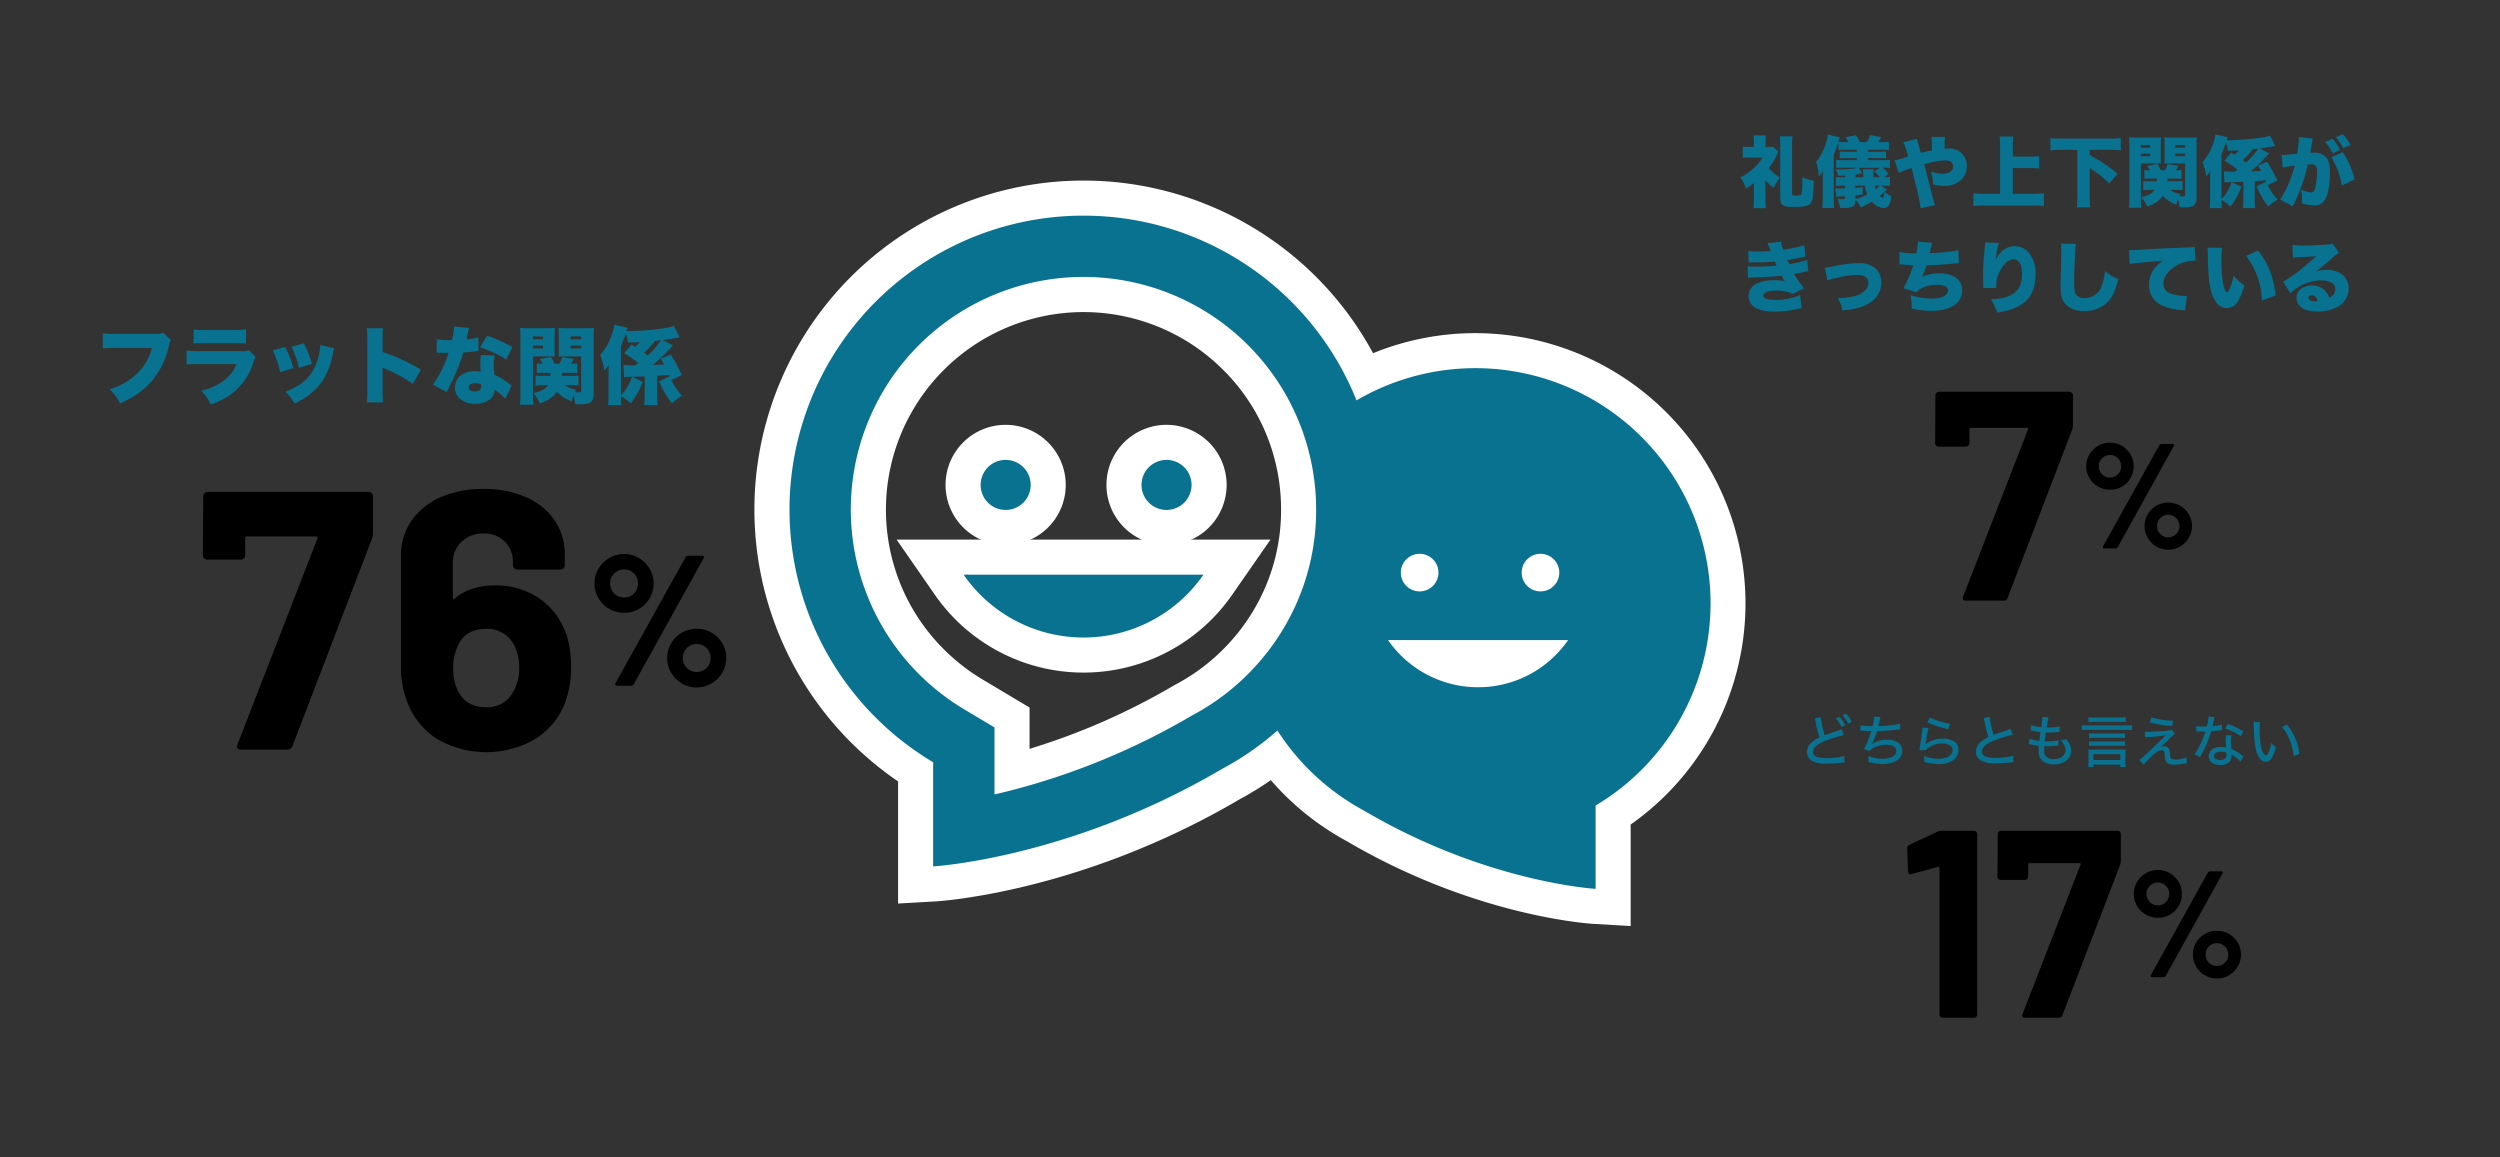
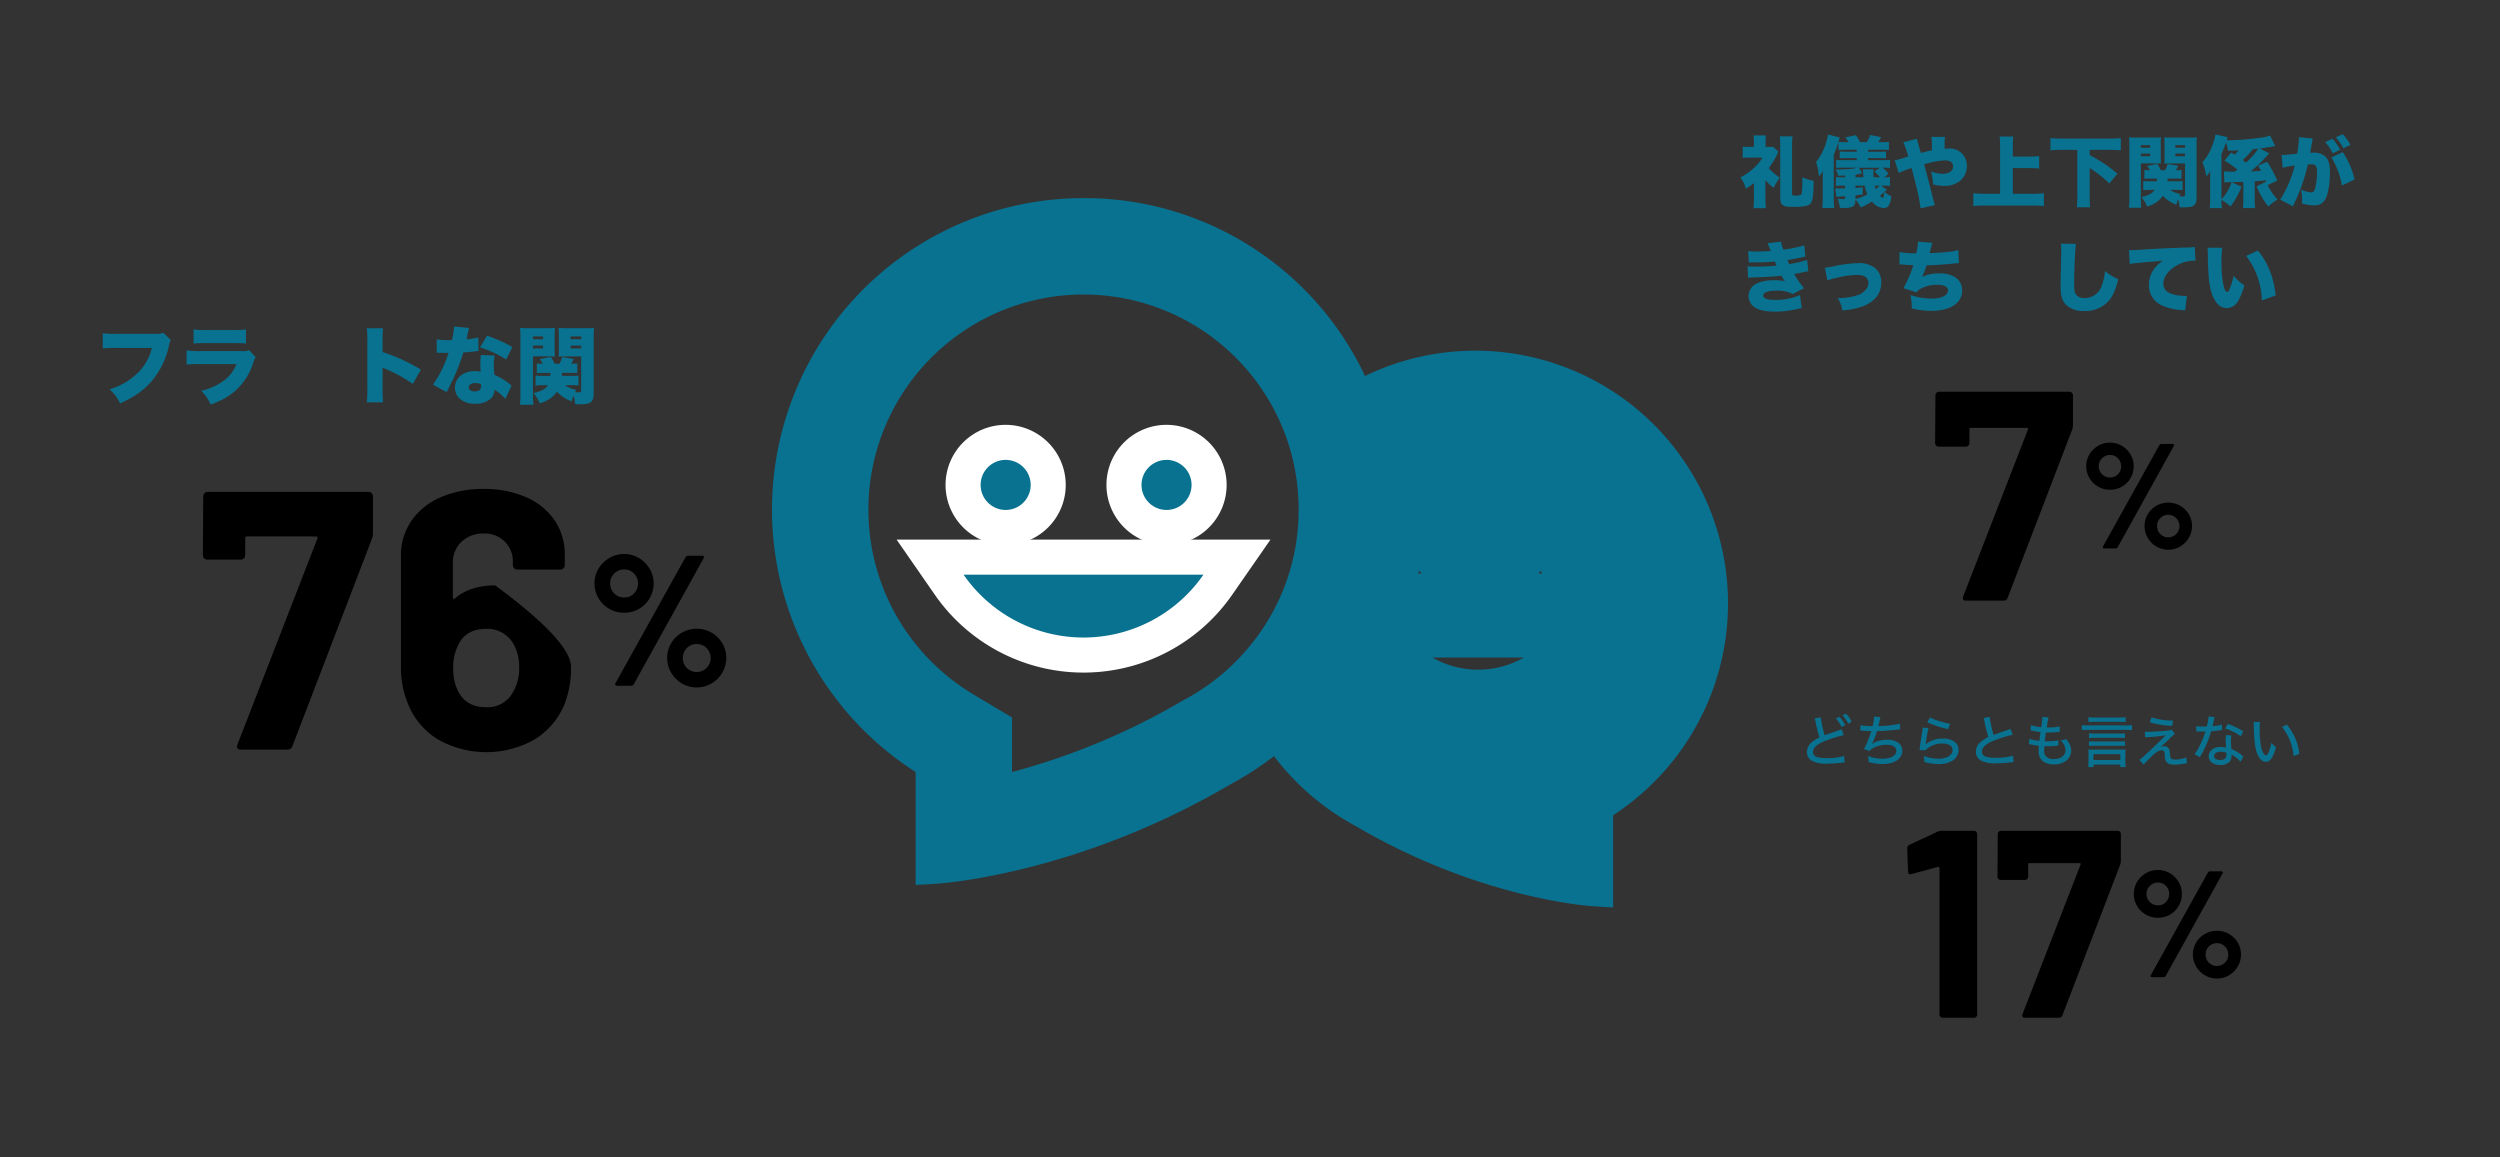
<svg xmlns="http://www.w3.org/2000/svg" id="OL" viewBox="0 0 713 330">
  <rect x="0" y="0" width="713" height="330" fill="#333333" stroke="none" />
  <defs>
    <style>.cls-1{fill:#087290;}.cls-2{fill:#fff;}</style>
  </defs>
  <path d="M553.763,236.943h9.216a.912.912,0,0,1,.914.914v51.486a.912.912,0,0,1-.914.914h-8.912a.912.912,0,0,1-.914-.914V247.606a.435.435,0,0,0-.152-.3.247.247,0,0,0-.3-.076l-7.541,2.055-.3.076c-.457,0-.686-.278-.686-.837l-.229-6.55a1.081,1.081,0,0,1,.686-1.067l8-3.731A2.264,2.264,0,0,1,553.763,236.943Z" />
  <path d="M576.84,289.19l16.527-42.574c.1-.3,0-.457-.3-.457H578.82a.336.336,0,0,0-.381.381v3.5a.91.91,0,0,1-.914.914H570.6a.91.91,0,0,1-.914-.914l.076-12.186a.91.91,0,0,1,.914-.914h33.282a.91.91,0,0,1,.914.914v7.693a3.767,3.767,0,0,1-.228,1.142l-16.451,42.879a1,1,0,0,1-1.066.686H577.6Q576.459,290.257,576.84,289.19Z" />
  <path d="M611.99,260.841a6.781,6.781,0,0,1-2.5-2.479,6.631,6.631,0,0,1-.927-3.427,6.524,6.524,0,0,1,.927-3.407,7,7,0,0,1,2.5-2.478,6.709,6.709,0,0,1,3.47-.927,6.518,6.518,0,0,1,3.406.927,7.074,7.074,0,0,1,2.48,2.478,6.532,6.532,0,0,1,.926,3.407,6.747,6.747,0,0,1-.905,3.427,6.621,6.621,0,0,1-2.479,2.479,6.764,6.764,0,0,1-3.428.9A6.838,6.838,0,0,1,611.99,260.841Zm5.734-3.578a3.2,3.2,0,0,0,.926-2.328,3.154,3.154,0,0,0-.926-2.286,3.051,3.051,0,0,0-2.264-.948,3.166,3.166,0,0,0-2.327.948,3.116,3.116,0,0,0-.949,2.286,3.239,3.239,0,0,0,3.276,3.276A3.044,3.044,0,0,0,617.724,257.263Zm-4.333,21.254a.472.472,0,0,1,.044-.431l16.253-29.231a.712.712,0,0,1,.646-.344h3.19c.2,0,.33.057.388.173a.469.469,0,0,1-.043.43l-16.21,29.231a.711.711,0,0,1-.646.344h-3.234C613.577,278.689,613.448,278.632,613.391,278.517Zm15.456-.367a6.927,6.927,0,0,1-2.5-2.5,6.619,6.619,0,0,1-.928-3.427,6.518,6.518,0,0,1,.928-3.407,6.826,6.826,0,0,1,2.5-2.457,6.941,6.941,0,0,1,6.854,0,6.844,6.844,0,0,1,2.5,2.457,6.526,6.526,0,0,1,.927,3.407,6.628,6.628,0,0,1-.927,3.427,6.945,6.945,0,0,1-2.5,2.5,6.8,6.8,0,0,1-6.854,0Zm5.713-3.6a3.169,3.169,0,0,0,.948-2.328,3.238,3.238,0,0,0-3.234-3.234,3.155,3.155,0,0,0-2.285.927,3.092,3.092,0,0,0-.948,2.307,3.2,3.2,0,0,0,.927,2.328,3.254,3.254,0,0,0,4.592,0Z" />
  <path class="cls-1" d="M519.291,204.583a27.608,27.608,0,0,0,1.12,5.122c.769-.305,1.265-.48,2.081-.752l2.145-.736a2.937,2.937,0,0,0,.592-.24l.608,1.679a39.555,39.555,0,0,0-5.107,1.57c-2.448.928-3.665,2-3.665,3.233,0,.768.5,1.3,1.5,1.553a12.3,12.3,0,0,0,2.53.208,17.238,17.238,0,0,0,4.849-.609l.145,1.841c-.337.016-.385.016-1.249.112a31.38,31.38,0,0,1-3.665.224,8.779,8.779,0,0,1-4.467-.816,2.852,2.852,0,0,1-1.359-2.562,3.648,3.648,0,0,1,1.423-2.768,9.981,9.981,0,0,1,2.145-1.345,35.676,35.676,0,0,1-1.12-4.4,4.853,4.853,0,0,0-.256-1.025Zm5.3-.16a10.68,10.68,0,0,1,1.666,2.4l-.993.543a11.762,11.762,0,0,0-1.665-2.448Zm1.873-.913a9.93,9.93,0,0,1,1.648,2.338l-.975.56a12.274,12.274,0,0,0-1.633-2.4Z" />
  <path class="cls-1" d="M530.6,206.824a16.522,16.522,0,0,0,3.458.272,13.146,13.146,0,0,0,.462-2.737l1.81.16c-.08.256-.08.256-.257.96-.176.769-.24,1.056-.384,1.585a27.317,27.317,0,0,0,6.179-.672l.08,1.616c-.385.032-.385.032-1.808.192-1.217.144-3.217.273-4.819.321a21.042,21.042,0,0,1-1.457,3.68,7.553,7.553,0,0,1,4.467-1.216,5.287,5.287,0,0,1,3.152.913,2.74,2.74,0,0,1,1.057,2.225c0,2.273-2.225,3.777-5.586,3.777a13.841,13.841,0,0,1-4.05-.591,7.592,7.592,0,0,0-.128-1.7,11.064,11.064,0,0,0,4.082.785c2.4,0,3.969-.9,3.969-2.273,0-1.089-1.04-1.713-2.849-1.713a8.427,8.427,0,0,0-3.553.817,3.126,3.126,0,0,0-1.233.96l-1.616-.577a10.687,10.687,0,0,0,.8-1.552,36.712,36.712,0,0,0,1.329-3.554c-.833,0-1.681-.047-2.529-.111-.208-.016-.368-.016-.48-.016a.525.525,0,0,0-.129.016Z" />
  <path class="cls-1" d="M550.01,207.624c-.225.88-.464,2.209-.737,4.114a3.365,3.365,0,0,1-.111.56,7.6,7.6,0,0,1,5.026-1.665c2.673,0,4.4,1.281,4.4,3.25a3.643,3.643,0,0,1-1.585,2.961,7.038,7.038,0,0,1-4.114,1.056,14.821,14.821,0,0,1-4.065-.576,6.375,6.375,0,0,0-.177-1.728,12.332,12.332,0,0,0,4.21.8c2.37,0,4.018-1.009,4.018-2.482,0-1.152-1.072-1.856-2.865-1.856a6.469,6.469,0,0,0-4.866,1.921l-1.712-.048c.046-.273.046-.353.127-.945.16-1.168.369-2.593.672-4.562.064-.367.08-.56.113-.9Zm.416-2.978a23.668,23.668,0,0,0,5.746,1.778l-.56,1.52a27.139,27.139,0,0,1-5.97-1.968Z" />
  <path class="cls-1" d="M567.467,204.471a28.119,28.119,0,0,0,1.12,5.138c.768-.3,1.265-.48,2.081-.769l2.144-.72a4.044,4.044,0,0,0,.592-.24l.61,1.681a36.645,36.645,0,0,0-5.107,1.552c-2.449.945-3.665,2.018-3.665,3.25,0,.783.5,1.3,1.5,1.553a12.5,12.5,0,0,0,2.529.207,17.287,17.287,0,0,0,4.85-.607l.145,1.839c-.336.017-.385.017-1.249.113a31.117,31.117,0,0,1-3.666.223,8.774,8.774,0,0,1-4.465-.815,2.867,2.867,0,0,1-1.361-2.562,3.653,3.653,0,0,1,1.424-2.769,10.006,10.006,0,0,1,2.145-1.359,35.148,35.148,0,0,1-1.119-4.387,4.89,4.89,0,0,0-.257-1.04Z" />
  <path class="cls-1" d="M578.793,210.682a6.39,6.39,0,0,0,1.553.431c.063.016.5.08,1.28.193.063-.624.224-1.793.336-2.513a18.907,18.907,0,0,1-2.337-.4c-.225-.049-.288-.065-.528-.113l.16-1.489a11.487,11.487,0,0,0,2.882.609,24.084,24.084,0,0,0,.351-2.705v-.24l1.777.16a5.131,5.131,0,0,0-.256,1.073c-.032.143-.032.143-.144.912-.064.368-.08.528-.144.864.271.016.5.016.624.016a13.253,13.253,0,0,0,3.122-.32l-.065,1.569c-.192.015-.272.031-.672.064-.993.08-1.537.111-2.017.111-.208,0-.416,0-1.217-.015-.224,1.5-.256,1.824-.336,2.512.5.017.656.017.9.017a13.8,13.8,0,0,0,3.009-.289l-.048,1.521a3.212,3.212,0,0,0-.464.048,22.383,22.383,0,0,1-2.337.128c-.305,0-.5,0-1.168-.032-.049.641-.065.96-.065,1.3a2.117,2.117,0,0,0,.657,1.745,3.016,3.016,0,0,0,2.1.64c2.049,0,3.329-.993,3.329-2.593a3.725,3.725,0,0,0-1.472-2.737,5.2,5.2,0,0,0,1.633-.369,6.144,6.144,0,0,1,.751.961,4.431,4.431,0,0,1,.721,2.336,3.679,3.679,0,0,1-1.472,2.9A5.564,5.564,0,0,1,585.756,218a4.788,4.788,0,0,1-3.25-1.008,3.62,3.62,0,0,1-1.088-2.9,12.733,12.733,0,0,1,.08-1.393,18.463,18.463,0,0,1-2.305-.384,3.4,3.4,0,0,0-.56-.1Z" />
  <path class="cls-1" d="M608.062,208.232c-.544-.048-1.041-.08-1.712-.08H595.465a12.632,12.632,0,0,0-1.713.08v-1.441a11.982,11.982,0,0,0,1.7.1h10.916a11.816,11.816,0,0,0,1.7-.1Zm-11,10.533h-1.5c.048-.464.08-1.009.08-1.456v-2.243a8.172,8.172,0,0,0-.08-1.343,8.17,8.17,0,0,0,1.2.064h8.243a7.859,7.859,0,0,0,1.216-.064,10.008,10.008,0,0,0-.064,1.343v2.258a9.756,9.756,0,0,0,.08,1.441h-1.52v-.7h-7.652Zm9.156-12.822a13.662,13.662,0,0,0-1.712-.08h-7.2a13.4,13.4,0,0,0-1.7.08v-1.408a12.642,12.642,0,0,0,1.7.1h7.2a12.4,12.4,0,0,0,1.712-.1Zm-.176,4.563a10.379,10.379,0,0,0-1.584-.08h-7.075a10.491,10.491,0,0,0-1.6.08v-1.377a10.366,10.366,0,0,0,1.6.08h7.075a10,10,0,0,0,1.584-.08Zm0,2.256a10.641,10.641,0,0,0-1.584-.08h-7.075a10.623,10.623,0,0,0-1.6.08v-1.376a10.157,10.157,0,0,0,1.6.079h7.075a9.912,9.912,0,0,0,1.584-.079Zm-8.98,3.986h7.652V215.1h-7.652Z" />
  <path class="cls-1" d="M611.705,208.664c.448.032.528.032,1.152.032,1.377,0,4.243-.192,5.7-.384a4.7,4.7,0,0,0,.833-.192l.912,1.169a10.676,10.676,0,0,0-1.393,1.248c-1.056,1.041-2.258,2.129-2.9,2.625a2.71,2.71,0,0,1,1.264-.336,1.478,1.478,0,0,1,1.2.576c.256.336.32.609.4,1.521.063.816.128,1.137.319,1.36.194.24.53.336,1.137.336a8.284,8.284,0,0,0,3.2-.623l.209,1.68a13.516,13.516,0,0,0-1.361.192,12.28,12.28,0,0,1-2.256.208c-1.281,0-2-.288-2.386-.961a3.5,3.5,0,0,1-.336-1.728,2.99,2.99,0,0,0-.176-1.057.743.743,0,0,0-.688-.351c-.8,0-1.553.448-2.85,1.7-.784.736-1.759,1.744-2.32,2.4l-1.232-1.377a12.518,12.518,0,0,0,1.7-1.408c1.616-1.488,2.562-2.369,3.538-3.346,1.024-.992,1.168-1.136,1.775-1.713.321-.287.321-.287.61-.576a32.12,32.12,0,0,1-4.8.53,9.22,9.22,0,0,0-1.152.126Zm1.921-4.065a21.306,21.306,0,0,0,6.146.928l-.272,1.489a26.632,26.632,0,0,1-6.371-1.008Z" />
  <path class="cls-1" d="M631.627,204.519a5.971,5.971,0,0,0-.256,1.04c-.113.512-.193.849-.369,1.552a12.475,12.475,0,0,0,2.674-.479l.063,1.552a3.645,3.645,0,0,0-.544.08,25.877,25.877,0,0,1-2.577.3,31.571,31.571,0,0,1-1.761,4.659c-.368.784-.511,1.056-1.136,2.16-.128.224-.241.416-.3.56l-1.536-.881a12.676,12.676,0,0,0,1.553-2.56,24.515,24.515,0,0,0,1.551-3.89c-.336.017-.479.017-.944.017-.448,0-.448,0-1.088-.017h-.576V207.08a11.55,11.55,0,0,0,2.032.128c.464,0,.753,0,.96-.017a14.717,14.717,0,0,0,.529-2.865Zm7.394,12.741a9.091,9.091,0,0,0-2.577-2.049,2.446,2.446,0,0,1,.017.336,2.879,2.879,0,0,1-.576,1.682,3.429,3.429,0,0,1-2.61.943c-2.048,0-3.345-.96-3.345-2.481,0-1.568,1.377-2.657,3.33-2.657a8.043,8.043,0,0,1,1.616.177c-.064-.816-.1-1.426-.1-2.049a7.692,7.692,0,0,1,.129-1.521l1.553.112a5.023,5.023,0,0,0-.209,1.536,20.111,20.111,0,0,0,.16,2.321,10.814,10.814,0,0,1,2.642,1.536c.352.273.352.29.5.4a1.268,1.268,0,0,0,.24.209Zm-5.666-2.865c-1.152,0-1.888.48-1.888,1.216s.64,1.137,1.744,1.137c1.185,0,1.762-.5,1.762-1.473,0-.175-.034-.592-.034-.608A4.773,4.773,0,0,0,633.355,214.4Zm5.715-4.434a18.835,18.835,0,0,0-4.466-2.225l.8-1.264a23.028,23.028,0,0,1,4.4,2.112Z" />
  <path class="cls-1" d="M644.586,205.9a12.539,12.539,0,0,0-.129,2.128,30.633,30.633,0,0,0,.336,4.658c.32,1.665.881,2.721,1.441,2.721.256,0,.5-.257.72-.736a12.321,12.321,0,0,0,.833-2.833,6.616,6.616,0,0,0,1.328,1.232c-.816,2.994-1.648,4.194-2.929,4.194-1.057,0-2.017-1.025-2.577-2.737-.529-1.632-.753-3.761-.832-7.652a7.348,7.348,0,0,0-.048-.975Zm7.619.768A15.555,15.555,0,0,1,655.773,215l-1.648.64a15.4,15.4,0,0,0-1.057-4.5,13.362,13.362,0,0,0-2.256-3.794Z" />
  <path class="cls-1" d="M48.729,96.989a3.185,3.185,0,0,0-.5,1.344,23.237,23.237,0,0,1-4.825,10.2c-2.232,2.664-4.92,4.584-9.145,6.528a12.629,12.629,0,0,0-3.024-4.032,19.347,19.347,0,0,0,8.089-4.7,14.829,14.829,0,0,0,3.984-7.1H33.344a33.143,33.143,0,0,0-4.032.144V95.021a23.3,23.3,0,0,0,4.105.191h11.4a3.743,3.743,0,0,0,1.752-.312Z" />
  <path class="cls-1" d="M53.216,99.941a25.417,25.417,0,0,0,3.865.192H69.129a3.908,3.908,0,0,0,1.921-.264l1.872,2.016a4.813,4.813,0,0,0-.672,1.512,18.09,18.09,0,0,1-5.329,8.233,21.6,21.6,0,0,1-6.84,3.744,13.38,13.38,0,0,0-2.688-3.936,16.525,16.525,0,0,0,6.336-2.809,10.441,10.441,0,0,0,3.7-4.8H57.032a35.993,35.993,0,0,0-3.816.144Zm1.992-6a21.892,21.892,0,0,0,3.528.192h7.657a23.032,23.032,0,0,0,3.769-.192v4.033c-.912-.072-2.041-.12-3.7-.12H58.688a31.088,31.088,0,0,0-3.48.12Z" />
-   <path class="cls-1" d="M81.344,98.933a30.3,30.3,0,0,1,2.329,6.072l-3.745,1.128a30.615,30.615,0,0,0-2.136-6.216Zm13.969.408a9.691,9.691,0,0,0-.359,1.464,21.675,21.675,0,0,1-3,7.824,17.434,17.434,0,0,1-5.04,4.873,32.494,32.494,0,0,1-2.9,1.608,12.264,12.264,0,0,0-2.641-3.384c4.825-1.872,7.441-4.272,8.929-8.257a16.8,16.8,0,0,0,1.057-5.064Zm-8.688-1.416a24.557,24.557,0,0,1,2.328,5.856l-3.672,1.128a28.238,28.238,0,0,0-2.16-6.024Z" />
  <path class="cls-1" d="M104.625,114.75a34.523,34.523,0,0,0,.144-3.672V97.108a22.843,22.843,0,0,0-.168-3.48h4.632a31.042,31.042,0,0,0-.12,3.5v3.288a50.913,50.913,0,0,1,10.921,4.992l-2.281,4.081a44.494,44.494,0,0,0-7.56-4.177,5.764,5.764,0,0,1-1.08-.48v6.241a35.193,35.193,0,0,0,.144,3.672Z" />
  <path class="cls-1" d="M133.809,93.532a10.487,10.487,0,0,0-.456,1.921c-.12.575-.168.792-.288,1.343a18.58,18.58,0,0,0,3.336-.575l.072,3.888c-.576.048-.576.048-1.776.192-.648.072-1.968.192-2.569.24a49.1,49.1,0,0,1-2.616,6.96c-.5,1.1-.72,1.537-1.656,3.409a9.7,9.7,0,0,0-.456.936l-3.912-2.137a32.607,32.607,0,0,0,4.44-9.072h-1.344c-.552,0-.552,0-1.1-.024h-.936V96.772a19.606,19.606,0,0,0,3.5.241c.264,0,.384,0,.865-.024a8.278,8.278,0,0,1,.215-1.009,16.015,16.015,0,0,0,.36-2.856Zm10.321,20.234a12.839,12.839,0,0,0-3.1-2.616,3.548,3.548,0,0,1-1.008,2.5,6.515,6.515,0,0,1-4.536,1.488,6.3,6.3,0,0,1-4.536-1.584,4.193,4.193,0,0,1-1.2-2.976c0-2.784,2.329-4.729,5.665-4.729a9.824,9.824,0,0,1,1.68.144c-.072-.912-.1-1.368-.1-1.92,0-.984.048-1.752.144-2.832l3.96.168a11.2,11.2,0,0,0-.264,2.712,21.551,21.551,0,0,0,.192,2.784,17.554,17.554,0,0,1,3.7,2.137c.073.047.457.359,1.177.936Zm-8.593-4.513c-1.128,0-1.848.481-1.848,1.225,0,.7.672,1.152,1.7,1.152,1.2,0,1.824-.528,1.824-1.536a2.461,2.461,0,0,0-.048-.529A4.19,4.19,0,0,0,135.537,109.253Zm8.833-6.744a33.987,33.987,0,0,0-7.465-3.456L138.9,95.74a40.054,40.054,0,0,1,7.225,3.241Z" />
  <path class="cls-1" d="M152,112.278a24.418,24.418,0,0,0,.145,3.144H148.28a24.855,24.855,0,0,0,.144-3.24V96.245a26.768,26.768,0,0,0-.1-2.737,21.12,21.12,0,0,0,2.424.1h5.064a19.3,19.3,0,0,0,2.449-.1c-.048.721-.072,1.248-.072,2.184v3.889c0,1.176.024,1.68.047,2.088-.719-.024-1.3-.048-1.968-.048H152Zm0-15.529h2.881v-.816H152Zm0,2.64h2.881v-.816H152Zm9.073,10.465a8.391,8.391,0,0,0,3.288,1.32,4.482,4.482,0,0,0-.336.672,4.921,4.921,0,0,0,.721.048c.911,0,1.008-.048,1.008-.576v-9.673h-4.465c-.672,0-1.271.024-1.969.048.049-.552.049-.984.049-2.112V95.692c0-.839-.024-1.512-.072-2.184a20.535,20.535,0,0,0,2.448.1H167a21.143,21.143,0,0,0,2.424-.1c-.072.84-.1,1.44-.1,2.713V111.87c0,2.9-.672,3.432-4.248,3.432-.072,0-.072,0-1.033-.024a12.263,12.263,0,0,0-.455-2.472,15.035,15.035,0,0,0-.553,1.656,10.63,10.63,0,0,1-4.176-2.736,8.626,8.626,0,0,1-4.945,3.288,9.38,9.38,0,0,0-1.8-2.928,8.353,8.353,0,0,0,2.593-.864,4.348,4.348,0,0,0,1.607-1.368h-1.584a17.8,17.8,0,0,0-1.992.12v-2.881a11.105,11.105,0,0,0,1.729.1h2.5c.023-.264.023-.264.048-.839h-2.5a11.493,11.493,0,0,0-1.417.071v-2.76a9.4,9.4,0,0,0,1.32.072h.408a9.689,9.689,0,0,0-.888-1.32l3.169-.624a14.1,14.1,0,0,1,1.08,1.944h1.392a13.174,13.174,0,0,0,.769-1.9l3.287.528a12.443,12.443,0,0,1-.744,1.368h.361a10.82,10.82,0,0,0,1.391-.072v2.76a11.3,11.3,0,0,0-1.391-.071h-2.953c0,.383,0,.5-.024.839h2.977a10.146,10.146,0,0,0,1.727-.1v2.857a12.6,12.6,0,0,0-1.752-.1Zm1.656-13.105h3.025v-.816h-3.025Zm0,2.64h3.025v-.816h-3.025Z" />
-   <path class="cls-1" d="M177.824,104.093a28.47,28.47,0,0,0,3.361.1l.887-.648a33.323,33.323,0,0,0-4.055-2.784l2.063-2.5c.553.336.625.384,1.08.648a13.822,13.822,0,0,0,1.3-1.345c-1.032.073-1.776.1-3.36.121a11.689,11.689,0,0,0-.6-2.544c-.527,1.463-.744,2.04-1.416,3.576v14.089a15.164,15.164,0,0,0,3.168-5.328l3.072,1.392a21.753,21.753,0,0,1-1.463,3.12,16.429,16.429,0,0,1-1.968,3.024,16.037,16.037,0,0,0-2.809-2.04c0,1.152.049,1.656.12,2.568h-3.792a20.831,20.831,0,0,0,.145-2.76v-6.1c0-.024,0-.889.023-2.617a8.547,8.547,0,0,1-1.2,1.584,23.311,23.311,0,0,0-1.2-4.416,14.962,14.962,0,0,0,3.12-5.328,14.71,14.71,0,0,0,.912-3.289l3.816.864c-.168.48-.168.48-.311.936h.527a73.06,73.06,0,0,0,9.986-.792,9.7,9.7,0,0,0,2.952-.7l1.633,3.289c-.409.048-.577.095-1.37.239s-2.04.336-3.456.529l2.953,1.511a3.935,3.935,0,0,0-.6.673c-.072.072-.072.072-1.08,1.152a46.276,46.276,0,0,1-4.08,3.792c1.391-.048,2.039-.072,3.216-.192-.409-.72-.456-.84-.937-1.632l2.832-1.152a38.4,38.4,0,0,1,3.145,5.833l-2.977,1.416a16.763,16.763,0,0,0,3.072,4.464,18.888,18.888,0,0,0-2.88,2.16A23.662,23.662,0,0,1,188,108.75l2.951-1.417c-.072-.215-.072-.24-.143-.432-2.017.192-2.017.192-3.384.288v5.665a15.352,15.352,0,0,0,.143,2.688h-3.84a15.558,15.558,0,0,0,.144-2.688v-5.5l-4.3.121a7.643,7.643,0,0,0-1.607.095Zm10.7-7.056c-1.1.144-1.175.144-1.7.192a23.723,23.723,0,0,1-3.143,3.36c.455.336.527.384,1.031.768A20.581,20.581,0,0,0,188.529,97.037Z" />
  <path d="M67.729,212.315,90.515,153.62c.139-.42,0-.63-.42-.63H70.46a.464.464,0,0,0-.525.526v4.83a1.255,1.255,0,0,1-1.26,1.259H59.12a1.256,1.256,0,0,1-1.261-1.259l.106-16.8a1.253,1.253,0,0,1,1.26-1.26h45.884a1.255,1.255,0,0,1,1.261,1.26V152.15a5.177,5.177,0,0,1-.315,1.575L83.375,212.84a1.377,1.377,0,0,1-1.471.945H68.779Q67.2,213.785,67.729,212.315Z" />
-   <path d="M162.858,190.266a28.4,28.4,0,0,1-2,10.92,21.362,21.362,0,0,1-8.5,9.764,27.948,27.948,0,0,1-27.615-.157,21.147,21.147,0,0,1-8.5-10.343,26.958,26.958,0,0,1-1.889-10.29v-31.6a17.289,17.289,0,0,1,2.992-10.028,19.285,19.285,0,0,1,8.347-6.719,30.159,30.159,0,0,1,12.286-2.363,29.146,29.146,0,0,1,12.075,2.363,18.961,18.961,0,0,1,8.137,6.615,17.065,17.065,0,0,1,2.887,9.817v2.94a1.253,1.253,0,0,1-1.26,1.259H147.528a1.253,1.253,0,0,1-1.259-1.259v-.945a7.842,7.842,0,0,0-2.311-5.775,8.1,8.1,0,0,0-5.984-2.31,8.806,8.806,0,0,0-6.353,2.363,8,8,0,0,0-2.468,6.038v9.869c0,.211.07.334.21.367a.431.431,0,0,0,.42-.156q4.305-3.675,11.446-3.676a22.115,22.115,0,0,1,11.287,2.888,20.09,20.09,0,0,1,7.823,8.346Q162.859,182.916,162.858,190.266Zm-14.8.21a13.044,13.044,0,0,0-1.681-6.931,8.492,8.492,0,0,0-7.665-4.2q-5.668,0-7.875,4.3a13.963,13.963,0,0,0-1.574,7.036,13.746,13.746,0,0,0,1.364,6.4q2.309,4.621,7.981,4.62a8.234,8.234,0,0,0,7.875-4.62A13.039,13.039,0,0,0,148.054,190.476Z" />
+   <path d="M162.858,190.266a28.4,28.4,0,0,1-2,10.92,21.362,21.362,0,0,1-8.5,9.764,27.948,27.948,0,0,1-27.615-.157,21.147,21.147,0,0,1-8.5-10.343,26.958,26.958,0,0,1-1.889-10.29v-31.6a17.289,17.289,0,0,1,2.992-10.028,19.285,19.285,0,0,1,8.347-6.719,30.159,30.159,0,0,1,12.286-2.363,29.146,29.146,0,0,1,12.075,2.363,18.961,18.961,0,0,1,8.137,6.615,17.065,17.065,0,0,1,2.887,9.817v2.94a1.253,1.253,0,0,1-1.26,1.259H147.528a1.253,1.253,0,0,1-1.259-1.259v-.945a7.842,7.842,0,0,0-2.311-5.775,8.1,8.1,0,0,0-5.984-2.31,8.806,8.806,0,0,0-6.353,2.363,8,8,0,0,0-2.468,6.038v9.869c0,.211.07.334.21.367a.431.431,0,0,0,.42-.156q4.305-3.675,11.446-3.676Q162.859,182.916,162.858,190.266Zm-14.8.21a13.044,13.044,0,0,0-1.681-6.931,8.492,8.492,0,0,0-7.665-4.2q-5.668,0-7.875,4.3a13.963,13.963,0,0,0-1.574,7.036,13.746,13.746,0,0,0,1.364,6.4q2.309,4.621,7.981,4.62a8.234,8.234,0,0,0,7.875-4.62A13.039,13.039,0,0,0,148.054,190.476Z" />
  <path d="M173.768,173.645a8.342,8.342,0,0,1-3.074-3.047,8.153,8.153,0,0,1-1.139-4.213,8.013,8.013,0,0,1,1.139-4.188,8.614,8.614,0,0,1,3.074-3.047,8.252,8.252,0,0,1,4.265-1.138,8.021,8.021,0,0,1,4.187,1.138,8.7,8.7,0,0,1,3.048,3.047,8.031,8.031,0,0,1,1.138,4.188,8.315,8.315,0,0,1-1.112,4.213,8.149,8.149,0,0,1-3.048,3.047,8.312,8.312,0,0,1-4.213,1.112A8.407,8.407,0,0,1,173.768,173.645Zm7.047-4.4a3.934,3.934,0,0,0,1.14-2.861,3.877,3.877,0,0,0-1.14-2.81,3.745,3.745,0,0,0-2.782-1.165,3.89,3.89,0,0,0-2.861,1.165,3.834,3.834,0,0,0-1.166,2.81,3.982,3.982,0,0,0,4.027,4.027A3.742,3.742,0,0,0,180.815,169.246Zm-5.325,26.125a.583.583,0,0,1,.053-.53l19.978-35.929a.877.877,0,0,1,.8-.424h3.921c.247,0,.407.072.478.212a.584.584,0,0,1-.054.53l-19.925,35.929a.876.876,0,0,1-.795.424h-3.974C175.72,195.583,175.561,195.513,175.49,195.371Zm19-.45a8.545,8.545,0,0,1-3.074-3.074,8.148,8.148,0,0,1-1.139-4.213,8.015,8.015,0,0,1,1.139-4.187,8.4,8.4,0,0,1,3.074-3.019,8.524,8.524,0,0,1,8.426,0,8.394,8.394,0,0,1,3.073,3.019,8.025,8.025,0,0,1,1.14,4.187,8.158,8.158,0,0,1-1.14,4.213,8.543,8.543,0,0,1-3.073,3.074,8.361,8.361,0,0,1-8.426,0Zm7.022-4.425a3.893,3.893,0,0,0,1.165-2.862,3.974,3.974,0,1,0-7.948,0,3.933,3.933,0,0,0,1.138,2.862,4,4,0,0,0,5.645,0Z" />
  <path class="cls-1" d="M503.5,56.96a20.856,20.856,0,0,0,.132,2.42h-3.543a21.411,21.411,0,0,0,.133-2.42V52.207a14.755,14.755,0,0,1-2.332,1.606,8.846,8.846,0,0,0-1.541-3.234,15,15,0,0,0,3.322-2.2,12.88,12.88,0,0,0,2.992-3.433h-3.7a16.9,16.9,0,0,0-1.938.088V41.8a12.071,12.071,0,0,0,1.717.088h1.475V40.414a15.578,15.578,0,0,0-.111-1.8h3.542a14.828,14.828,0,0,0-.109,1.783v1.5h.9a7.318,7.318,0,0,0,1.254-.066l1.5,1.452c-.175.374-.175.374-.527,1.078a20.3,20.3,0,0,1-2.223,3.586,14.748,14.748,0,0,0,3.191,2.729,13.27,13.27,0,0,0-1.782,2.9,14.879,14.879,0,0,1-2.355-2.2Zm7.724-18.086c-.089.879-.133,1.826-.133,2.772v13.6c0,.44.242.55,1.211.55.836,0,1.342-.154,1.473-.462.176-.353.243-1.672.265-4.8a11.423,11.423,0,0,0,3.212,1.012c-.044,4.225-.265,5.809-.925,6.535-.637.682-1.869.924-4.885.924-1.738,0-2.441-.11-2.969-.484s-.748-1.034-.748-2.266V41.668a26.737,26.737,0,0,0-.132-2.794Z" />
  <path class="cls-1" d="M538.148,54.1c-.242.219-.242.219-.681.638a6.247,6.247,0,0,0,1.914,1.166,6.257,6.257,0,0,1-.572,2.442,1.628,1.628,0,0,1-1.475.99,4.358,4.358,0,0,1-3.432-1.892,21.627,21.627,0,0,1-3.213,1.738,9.6,9.6,0,0,0-1.5-2.266c-.021,1.936-.7,2.4-3.52,2.4-.2,0-.506,0-.924-.022a13.5,13.5,0,0,0-.66-2.618,10.467,10.467,0,0,0,1.584.11c.44,0,.55-.088.55-.44V55.97l-.594.044a16.13,16.13,0,0,0-1.87.154l-.374-2.464c.263.022.7.044,1.034.044h.088l1.716-.022v-.77h-.946a7.97,7.97,0,0,0-1.673.109v-2.6a8.53,8.53,0,0,0,1.673.088h.946v-.506c-.726.044-.991.044-2,.066a6.744,6.744,0,0,0-.7-1.783c3.5-.022,5.06-.153,6.161-.505h-4.246a16.247,16.247,0,0,0-1.761.066V45.584a11.035,11.035,0,0,0,1.761.088h4.113V45.1H526.4a15.56,15.56,0,0,0-1.715.066V43.208c.549.044,1.034.066,1.715.066h3.147V42.7h-3.52c-.66,0-1.188.022-1.716.066V40.5a35.43,35.43,0,0,1-1.321,3.609V56.674a20.389,20.389,0,0,0,.133,2.64H519.71a19.234,19.234,0,0,0,.132-2.552V50.007c.022-.594.022-.66.045-1.232a9.271,9.271,0,0,1-1.145,1.562,15.829,15.829,0,0,0-.793-4.115,16.949,16.949,0,0,0,3.389-7.855l3.367.836a10.975,10.975,0,0,0-.375,1.255,12.093,12.093,0,0,0,1.695.087h1.166a6.805,6.805,0,0,0-.923-1.342l3.013-.66a15.288,15.288,0,0,1,1.233,2h1.892a8.473,8.473,0,0,0,.946-2.046l3.146.616c-.131.264-.285.551-.813,1.43H537a12.43,12.43,0,0,0,1.717-.087v2.31c-.528-.044-1.057-.066-1.717-.066h-4.246v.572h3.432c.726,0,1.166-.022,1.716-.066v1.958c-.506-.044-1.055-.066-1.716-.066h-3.432v.572h4.467a11.144,11.144,0,0,0,1.8-.088v2.333a12.336,12.336,0,0,0-1.76-.088h-.353a9.826,9.826,0,0,1,1.717,1.738l-1.254.99a7.887,7.887,0,0,0,1.65-.11v2.618a10.961,10.961,0,0,0-1.914-.109H536.5Zm-1.958-3.543a12.631,12.631,0,0,0-1.628-1.628l1.584-1.1h-5.984l.945,1.606c-1.232.264-1.3.286-1.914.374v.748h2.267c-.022-.352-.044-.638-.066-.814a11.913,11.913,0,0,0-.154-1.431l3.08-.065c-.021.462-.044.682-.044.924s.023.748.066,1.386Zm-7,6.2a13.1,13.1,0,0,0,3.389-1.342,9.837,9.837,0,0,1-.77-2.464h-2.619v.659c.727-.066,1.057-.088,2.069-.2l-.022,2.047c-.77.11-.77.11-2.047.242Zm5.5-3.806a7.312,7.312,0,0,0,.286.989,4.882,4.882,0,0,0,1.079-.989Zm1.474,2.9a2.146,2.146,0,0,0,.77.572c.265,0,.418-.572.441-1.628A15.825,15.825,0,0,1,536.168,55.86Z" />
  <path class="cls-1" d="M546.727,39.556a11.706,11.706,0,0,0,.44,1.782c.286.99.308,1.056.66,2.288,1.562-.418,2.025-.528,3.191-.77-.022-.506-.022-.506-.044-1.541a9.391,9.391,0,0,0-.177-2.288h3.917a14.28,14.28,0,0,0-.11,1.651v1.738a8.391,8.391,0,0,1,.947-.044,4.867,4.867,0,0,1,5.39,5.061,5.38,5.38,0,0,1-2.068,4.246,7.127,7.127,0,0,1-4.445,1.342,12.686,12.686,0,0,1-3.124-.44,16.09,16.09,0,0,0-.573-3.674,9.525,9.525,0,0,0,3.3.66c1.827,0,2.993-.814,2.993-2.09,0-1.123-.858-1.739-2.4-1.739a23.746,23.746,0,0,0-5.875,1.144c.55,1.871,1.606,5.941,2.706,10.408a7.169,7.169,0,0,0,.418,1.188l-4.137.946a49.27,49.27,0,0,0-1.166-6.072c-.2-.859-.66-2.663-1.408-5.435a32.719,32.719,0,0,0-3.652,1.408l-1.144-3.631a16.552,16.552,0,0,0,3.124-.858c.33-.088.463-.132.748-.22a26.955,26.955,0,0,0-1.408-4.027Z" />
  <path class="cls-1" d="M574.052,55.266h5.434a31.169,31.169,0,0,0,3.433-.154v3.652a31.5,31.5,0,0,0-3.366-.154H566.285c-1.123,0-2.355.044-3.5.154V55.112a31.652,31.652,0,0,0,3.5.154h4.136V41.712a21.887,21.887,0,0,0-.132-2.773h3.895a26.035,26.035,0,0,0-.132,2.773V44.66h4.708c1.012,0,1.871-.044,2.816-.132v3.543c-.968-.089-1.826-.133-2.816-.133h-4.708Z" />
  <path class="cls-1" d="M588.131,42.746c-1.211,0-2.311.044-3.345.132V39.4c.946.088,2.068.132,3.345.132h13.377c1.232,0,2.333-.044,3.346-.132v3.477c-1.1-.088-2.114-.132-3.346-.132h-5.523v1.5a36.589,36.589,0,0,1,3.587,2.091,31.945,31.945,0,0,1,4.313,3.234l-2.311,2.75a33.208,33.208,0,0,0-5.589-4.4v7.745a30.019,30.019,0,0,0,.132,3.454h-3.806a29.345,29.345,0,0,0,.132-3.454V42.746Z" />
  <path class="cls-1" d="M610.57,56.366a22.551,22.551,0,0,0,.133,2.882H607.16a22.784,22.784,0,0,0,.132-2.97V41.668a24.551,24.551,0,0,0-.088-2.509,19.088,19.088,0,0,0,2.222.089h4.642a17.415,17.415,0,0,0,2.245-.089c-.043.66-.065,1.145-.065,2v3.564c0,1.078.022,1.541.043,1.915-.66-.022-1.187-.044-1.8-.044H610.57Zm0-14.236h2.641v-.748H610.57Zm0,2.42h2.641V43.8H610.57Zm8.318,9.594a7.685,7.685,0,0,0,3.014,1.21,4.023,4.023,0,0,0-.308.616,4.514,4.514,0,0,0,.66.044c.836,0,.924-.044.924-.528V46.619h-4.092c-.616,0-1.166.022-1.805.044.045-.507.045-.9.045-1.937V41.162c0-.77-.022-1.387-.066-2a18.551,18.551,0,0,0,2.244.089h4.818a19.1,19.1,0,0,0,2.223-.089c-.066.771-.088,1.32-.088,2.487V55.992c0,2.662-.616,3.146-3.895,3.146-.066,0-.066,0-.946-.022a11.3,11.3,0,0,0-.418-2.266,14.235,14.235,0,0,0-.507,1.518,9.751,9.751,0,0,1-3.828-2.508,7.9,7.9,0,0,1-4.533,3.014,8.612,8.612,0,0,0-1.649-2.684,7.631,7.631,0,0,0,2.376-.793,4,4,0,0,0,1.474-1.253h-1.452a16.564,16.564,0,0,0-1.827.109v-2.64a10.3,10.3,0,0,0,1.585.088h2.288c.021-.242.021-.242.044-.77h-2.288a10.333,10.333,0,0,0-1.3.066v-2.53a8.632,8.632,0,0,0,1.211.066h.374a9.063,9.063,0,0,0-.814-1.21l2.905-.573a13.1,13.1,0,0,1,.99,1.783h1.275a11.939,11.939,0,0,0,.7-1.739l3.014.484a11.548,11.548,0,0,1-.681,1.255h.33a9.918,9.918,0,0,0,1.275-.066V51a10.17,10.17,0,0,0-1.275-.066h-2.707c0,.352,0,.462-.022.77h2.729a9.411,9.411,0,0,0,1.584-.088v2.618a11.745,11.745,0,0,0-1.607-.087Zm1.518-12.014h2.772v-.748h-2.772Zm0,2.42h2.772V43.8h-2.772Z" />
  <path class="cls-1" d="M634.242,48.863a26.111,26.111,0,0,0,3.081.088l.814-.595a30.787,30.787,0,0,0-3.718-2.552l1.892-2.288c.506.308.572.352.99.594a12.867,12.867,0,0,0,1.188-1.232c-.946.066-1.628.088-3.08.11a10.778,10.778,0,0,0-.55-2.332c-.484,1.342-.682,1.87-1.3,3.278V56.85a13.932,13.932,0,0,0,2.9-4.885l2.816,1.276a20.055,20.055,0,0,1-1.342,2.861,15.008,15.008,0,0,1-1.8,2.772A14.766,14.766,0,0,0,633.561,57c0,1.056.043,1.518.11,2.354h-3.477a18.928,18.928,0,0,0,.132-2.53V51.239c0-.022,0-.814.022-2.4a7.835,7.835,0,0,1-1.1,1.452,21.4,21.4,0,0,0-1.1-4.049,13.72,13.72,0,0,0,2.86-4.884,13.482,13.482,0,0,0,.836-3.015l3.5.792c-.154.441-.154.441-.286.859h.484a66.96,66.96,0,0,0,9.153-.726,8.849,8.849,0,0,0,2.706-.639l1.5,3.015c-.373.044-.527.088-1.253.22s-1.871.308-3.168.484l2.706,1.386a3.458,3.458,0,0,0-.55.616c-.067.066-.067.066-.99,1.056a42.454,42.454,0,0,1-3.741,3.477c1.276-.044,1.87-.066,2.948-.176-.373-.66-.418-.771-.858-1.5l2.6-1.056a35.238,35.238,0,0,1,2.883,5.347l-2.729,1.3a15.363,15.363,0,0,0,2.817,4.093,17.282,17.282,0,0,0-2.641,1.98,21.683,21.683,0,0,1-3.344-5.743l2.706-1.3c-.065-.2-.065-.22-.132-.4-1.847.176-1.847.176-3.1.264v5.193a14.053,14.053,0,0,0,.132,2.464h-3.52a14.377,14.377,0,0,0,.131-2.464V51.855l-3.937.11a7.067,7.067,0,0,0-1.475.088Zm9.815-6.469c-1.013.132-1.078.132-1.563.176a21.644,21.644,0,0,1-2.883,3.08c.418.308.485.352.947.7A18.9,18.9,0,0,0,644.057,42.394Z" />
  <path class="cls-1" d="M650.7,44.176a.768.768,0,0,0,.2.022c.7,0,2.794-.176,4.247-.374a34.574,34.574,0,0,0,.5-4.335v-.374l3.983.374a2.27,2.27,0,0,0-.132.529c-.022.065-.044.264-.065.4l-.155.792c-.2,1.122-.351,2.024-.418,2.376a7.3,7.3,0,0,1,.946-.044,4.848,4.848,0,0,1,3.125.88c1.122.9,1.562,2.245,1.562,4.731,0,3.432-.506,6.271-1.387,7.811a3.625,3.625,0,0,1-1.408,1.3,4.2,4.2,0,0,1-1.716.308,12.426,12.426,0,0,1-3.5-.572,9.84,9.84,0,0,0,.067-1.276,10.444,10.444,0,0,0-.33-2.64,9.531,9.531,0,0,0,3.014.792c.462,0,.748-.287.991-.991A19.353,19.353,0,0,0,660.819,49a2.551,2.551,0,0,0-.418-1.761c-.242-.286-.549-.374-1.32-.374a7.988,7.988,0,0,0-.88.044,52.179,52.179,0,0,1-3.894,11.134c-.176.418-.221.484-.352.814l-3.631-1.914a33.638,33.638,0,0,0,4.137-9.748,29.006,29.006,0,0,0-3.434.639Zm14.524-4.6a14.068,14.068,0,0,1,2.177,3.146l-2.089,1.012a14.26,14.26,0,0,0-2.179-3.213Zm2.925,3.806a23.009,23.009,0,0,1,3.368,7.811l-3.61,1.716a22.282,22.282,0,0,0-2.992-8.009Zm0-5.127a15.5,15.5,0,0,1,2.2,3.058l-2.025.991a14.985,14.985,0,0,0-2.156-3.147Z" />
  <path class="cls-1" d="M498.568,71.624a21.234,21.234,0,0,0,2.508.11c1.254,0,2.949-.066,3.94-.154-.463-1.21-.727-1.8-.925-2.2l3.85-.462a9.983,9.983,0,0,0,.682,2.289,41.152,41.152,0,0,0,5.963-1.232l.309,3.212c-.418.088-.418.088-1.628.33-1.277.264-1.3.286-3.5.638.175.418.418.99.505,1.144a29.926,29.926,0,0,0,5.127-1.166l.33,3.235c-.5.066-.5.066-2.706.528-.022,0-1.034.176-1.32.242a24.974,24.974,0,0,0,2.817,4.048l-3.235,1.672a9.456,9.456,0,0,0-4.62-.968c-2.443,0-3.785.507-3.785,1.43,0,.815,1.144,1.211,3.476,1.211a17.63,17.63,0,0,0,7-1.364l.506,3.718a14.415,14.415,0,0,0-1.54.308,28.27,28.27,0,0,1-6.161.682c-3.345,0-5.589-.7-6.667-2.09a4.105,4.105,0,0,1-.814-2.42,4.033,4.033,0,0,1,2.619-3.631,11.811,11.811,0,0,1,4.709-.814,14.586,14.586,0,0,1,3.036.264c-.242-.33-.572-.858-1.013-1.562-1.87.242-4.4.4-7.568.484a16.439,16.439,0,0,0-1.914.11l-.154-3.257a18.746,18.746,0,0,0,2.265.088,55.9,55.9,0,0,0,6.008-.308c-.066-.176-.242-.572-.507-1.166a46.535,46.535,0,0,1-5.743.242c-.99.022-1.144.022-1.65.044Z" />
  <path class="cls-1" d="M520.458,76.354a25.289,25.289,0,0,0,2.53-.417,35.037,35.037,0,0,1,6.909-.881,7.278,7.278,0,0,1,4.82,1.364,5.121,5.121,0,0,1,1.826,4.159c0,3.366-2.179,5.875-6.1,7.063a21.519,21.519,0,0,1-4.994.88A9.724,9.724,0,0,0,524.111,85a17.428,17.428,0,0,0,5.346-.726A4.98,4.98,0,0,0,532.6,81.9a3.127,3.127,0,0,0,.264-1.3c0-1.386-1.167-2.2-3.169-2.2a27.373,27.373,0,0,0-5.764.814,16.235,16.235,0,0,0-2.75.77Z" />
  <path class="cls-1" d="M541.754,71.866a22.4,22.4,0,0,0,4.753.374,16.981,16.981,0,0,0,.506-3.323l4.092.331c-.242.792-.242.792-.769,2.948,4.334-.176,6.864-.462,8.185-.9l.154,3.763a15.639,15.639,0,0,0-1.563.11c-3.081.308-5.1.44-7.657.506a23.392,23.392,0,0,1-1.275,3.3A10.61,10.61,0,0,1,553,77.982a8.2,8.2,0,0,1,4.752,1.167,4.458,4.458,0,0,1,1.849,3.718c0,3.565-3.367,5.787-8.78,5.787a23.03,23.03,0,0,1-5.589-.7,15.635,15.635,0,0,0-.374-3.806,20.005,20.005,0,0,0,5.919,1.012c2.949,0,4.8-.9,4.8-2.333,0-1.034-1.1-1.606-3.1-1.606a9.638,9.638,0,0,0-4.49,1.012,3.274,3.274,0,0,0-1.408,1.145l-3.718-1.189a32.294,32.294,0,0,0,2.817-6.579c-.22,0-.22,0-.815-.022-.44,0-.461,0-2.178-.132-.308-.022-.55-.022-.726-.022a1.185,1.185,0,0,0-.242.022Z" />
-   <path class="cls-1" d="M570.068,69.292a29.624,29.624,0,0,0-.9,4.708c1.431-2.574,3.212-3.807,5.567-3.807a5.2,5.2,0,0,1,3.983,2,9.432,9.432,0,0,1,1.826,6.116q0,5.414-3.367,8.054a13.234,13.234,0,0,1-5.017,2.288,22.541,22.541,0,0,1-2.6.506A13.026,13.026,0,0,0,567.8,85.4c6.314-.374,8.867-2.441,8.867-7.194,0-2.751-.88-4.269-2.442-4.269a3.235,3.235,0,0,0-2.376,1.276,9.334,9.334,0,0,0-2.443,5.105,11.287,11.287,0,0,0-.089,1.8l-3.7.044a2.663,2.663,0,0,0,.021-.374v-.44c-.043-.858-.066-2.178-.066-2.794a63.508,63.508,0,0,1,.506-8.032,10.856,10.856,0,0,0,.088-1.21v-.176Z" />
  <path class="cls-1" d="M592.068,69.556c-.241,1.385-.506,7.26-.506,10.935,0,2.2.088,2.861.463,3.454A2.961,2.961,0,0,0,594.6,85a5.086,5.086,0,0,0,4.884-3.718,16.718,16.718,0,0,0,.88-3.982,13.376,13.376,0,0,0,3.763,2.31c-.836,3.3-1.563,4.907-2.773,6.249a8.911,8.911,0,0,1-6.909,2.838,7.1,7.1,0,0,1-5.1-1.672c-1.255-1.21-1.673-2.618-1.673-5.7,0-.572,0-.572.11-4.994.044-2.223.088-4.313.088-5.171a10.338,10.338,0,0,0-.11-1.673Z" />
  <path class="cls-1" d="M607.182,71.315c.375.023.66.023.836.023.572,0,1.365-.045,3.763-.2,3.432-.221,5.038-.308,11.749-.551a12.8,12.8,0,0,0,2.421-.175l.2,3.982a3.33,3.33,0,0,0-.615-.044,10.3,10.3,0,0,0-5.039,1.541c-2.2,1.341-3.5,3.212-3.5,5.016a2.8,2.8,0,0,0,1.848,2.706,11.508,11.508,0,0,0,4.2.793,3.806,3.806,0,0,0,.66-.044l-.507,4.2a6.644,6.644,0,0,0-.813-.11,17.192,17.192,0,0,1-5.568-1.232,6.256,6.256,0,0,1-3.938-6.029,7.536,7.536,0,0,1,1.87-4.973,9.022,9.022,0,0,1,2.156-1.87l-7.612.682a13.071,13.071,0,0,0-1.893.286Z" />
  <path class="cls-1" d="M633.8,70.656a27.3,27.3,0,0,0-.242,3.982c0,4.929.7,8.647,1.628,8.647.243,0,.484-.285.7-.858a22.35,22.35,0,0,0,1.144-3.806,13.924,13.924,0,0,0,3.059,2.772,18.625,18.625,0,0,1-1.672,4.247,3.873,3.873,0,0,1-3.345,2.244,3.768,3.768,0,0,1-3.146-1.892c-1.145-1.628-1.739-3.829-2.025-7.327-.109-1.54-.2-3.389-.242-6.447a14.877,14.877,0,0,0-.088-1.562Zm10.143.792c2.861,3.454,4.466,7.481,5.083,12.805l-3.939,1.453A21.9,21.9,0,0,0,640.6,72.988Z" />
-   <path class="cls-1" d="M653.8,69.863a24.412,24.412,0,0,0,3.168.155c1.959,0,4.4-.088,6.623-.265a4.39,4.39,0,0,0,1.672-.308l1.8,2.663c-.572.33-.572.33-3.543,2.882-1.166.99-1.562,1.321-3.036,2.4a10.532,10.532,0,0,1,3.015-.4,6.764,6.764,0,0,1,4.709,1.5,4.883,4.883,0,0,1,1.605,3.806,5.745,5.745,0,0,1-3.036,5.171,11.96,11.96,0,0,1-5.831,1.386c-3.719,0-5.984-1.474-5.984-3.916,0-2.047,1.826-3.521,4.379-3.521a5.064,5.064,0,0,1,4.95,3.433,2.473,2.473,0,0,0,1.738-2.4c0-1.54-1.5-2.486-3.938-2.486a12.661,12.661,0,0,0-6.778,2.024,16.436,16.436,0,0,0-2.111,1.651l-2.047-3.345c2.025-.946,6.667-4.555,9.395-7.261-1.166.132-2.045.176-5.149.33-.594.022-1.011.066-1.451.11Zm5.457,14.346a.76.76,0,0,0-.86.727c0,.594.706.968,1.893.968a3.347,3.347,0,0,0,.727-.066C660.731,84.782,660.115,84.209,659.258,84.209Z" />
  <path d="M559.9,170.1l18.464-47.567c.114-.34,0-.51-.339-.51H562.107a.375.375,0,0,0-.425.425v3.914a1.017,1.017,0,0,1-1.022,1.022h-7.742a1.016,1.016,0,0,1-1.022-1.022l.085-13.614A1.016,1.016,0,0,1,553,111.727h37.186a1.017,1.017,0,0,1,1.021,1.021v8.594a4.2,4.2,0,0,1-.256,1.276l-18.38,47.907a1.113,1.113,0,0,1-1.19.766H560.746Q559.469,171.291,559.9,170.1Z" />
  <path d="M598.376,138.786a6.687,6.687,0,0,1-2.468-2.446,6.55,6.55,0,0,1-.914-3.382,6.437,6.437,0,0,1,.914-3.361,6.914,6.914,0,0,1,2.468-2.447,6.632,6.632,0,0,1,3.425-.915,6.443,6.443,0,0,1,3.361.915,6.966,6.966,0,0,1,2.446,2.447,6.419,6.419,0,0,1,.915,3.361,6.658,6.658,0,0,1-.893,3.382,6.534,6.534,0,0,1-2.446,2.446,6.668,6.668,0,0,1-3.383.894A6.742,6.742,0,0,1,598.376,138.786Zm5.659-3.531a3.157,3.157,0,0,0,.914-2.3,3.109,3.109,0,0,0-.914-2.255,3.007,3.007,0,0,0-2.234-.936,3.12,3.12,0,0,0-2.3.936,3.071,3.071,0,0,0-.937,2.255,3.2,3.2,0,0,0,3.234,3.233A3.007,3.007,0,0,0,604.035,135.255Zm-4.276,20.975a.467.467,0,0,1,.042-.425l16.041-28.846a.7.7,0,0,1,.637-.341h3.149a.391.391,0,0,1,.383.17.473.473,0,0,1-.043.426l-16,28.846a.706.706,0,0,1-.639.34h-3.19C599.943,156.4,599.815,156.344,599.759,156.23Zm15.253-.362a6.835,6.835,0,0,1-2.468-2.467,6.544,6.544,0,0,1-.915-3.382,6.44,6.44,0,0,1,.915-3.362,6.745,6.745,0,0,1,2.468-2.425,6.851,6.851,0,0,1,6.764,0,6.752,6.752,0,0,1,2.468,2.425,6.44,6.44,0,0,1,.915,3.362,6.544,6.544,0,0,1-.915,3.382,6.843,6.843,0,0,1-2.468,2.467,6.708,6.708,0,0,1-6.764,0Zm5.636-3.552a3.123,3.123,0,0,0,.937-2.3,3.2,3.2,0,0,0-3.191-3.192,3.114,3.114,0,0,0-2.255.915,3.057,3.057,0,0,0-.936,2.277,3.162,3.162,0,0,0,.914,2.3,3.21,3.21,0,0,0,4.531,0Z" />
  <path class="cls-1" d="M454.777,258.492c-1.32-.076-32.725-2.1-68.06-22.86a73.605,73.605,0,0,1-8.064-5.044,71.934,71.934,0,0,1-15.322-14.942q-1.19.921-2.407,1.8a88.886,88.886,0,0,1-9.972,6.229C307.034,249.5,268.061,252,266.422,252.091l-5.286.3V220.173A88.84,88.84,0,0,1,309.019,56.5,88.456,88.456,0,0,1,389.3,107.237a72.08,72.08,0,0,1,70.768,125.269V258.8ZM309.019,83.992a61.368,61.368,0,0,0-53.111,92.083,61.888,61.888,0,0,0,21.75,22l10.969,6.542v15.568A195.8,195.8,0,0,0,337.1,199.933l.4-.239.434-.226a61.15,61.15,0,0,0,14.689-10.989,61.509,61.509,0,0,0,10.8-14.746,60.652,60.652,0,0,0,6.945-28.394,61.509,61.509,0,0,0-2.853-18.611,61.454,61.454,0,0,0-58.49-42.736Zm99.517,103.543a26.262,26.262,0,0,0,26.055,0Zm30.8-24.592a.363.363,0,0,0,0,.725.363.363,0,0,0,0-.725Zm-34.469,0a.335.335,0,0,0-.249.1.349.349,0,0,0-.105.258.358.358,0,1,0,.354-.361Z" />
-   <path class="cls-2" d="M309.018,61.5a83.865,83.865,0,0,1,77.763,52.449c.034.087.064.169.1.254.138-.081.276-.171.414-.254a67.082,67.082,0,0,1,67.771,115.785V253.5s-31.161-1.79-65.9-22.227a68.2,68.2,0,0,1-7.593-4.742,67.241,67.241,0,0,1-17.066-17.9c-.06-.1-.12-.2-.179-.291-.116.093-.221.194-.337.291q-2.88,2.512-5.994,4.757a83.517,83.517,0,0,1-9.5,5.923c-43.417,25.556-82.37,27.787-82.37,27.787V217.388A83.842,83.842,0,0,1,309.018,61.5M283.627,226.569c1.334-.3,2.724-.635,4.163-1a200.577,200.577,0,0,0,51.844-21.326l.307-.183.314-.165a66.12,66.12,0,0,0,15.922-11.9,66.659,66.659,0,0,0,11.67-15.942,65.586,65.586,0,0,0,7.515-30.712A66.355,66.355,0,1,0,275.1,202.37l8.531,5.089v19.11m155.709-57.9a5.363,5.363,0,1,0-5.355-5.362,5.36,5.36,0,0,0,5.355,5.362m-34.469,0a5.363,5.363,0,1,0-5.354-5.362,5.361,5.361,0,0,0,5.354,5.362M421.552,196a31.11,31.11,0,0,0,18.254-5.882,31.614,31.614,0,0,0,7.437-7.578H395.862A31.206,31.206,0,0,0,421.552,196M309.018,51.5a93.831,93.831,0,0,0-52.883,171.359v34.829l10.572-.6c1.687-.1,41.779-2.666,86.694-29.049a93.784,93.784,0,0,0,9.043-5.541,77.021,77.021,0,0,0,13.287,12.152,78.678,78.678,0,0,0,8.53,5.343c36.335,21.328,68.861,23.417,70.23,23.5l10.573.607V235.157A77.082,77.082,0,0,0,391.6,100.734,93.876,93.876,0,0,0,309.018,51.5ZM293.627,213.563V201.781l-4.877-2.91-8.53-5.089a56.863,56.863,0,0,1-19.988-20.219A56.355,56.355,0,0,1,348.86,105.5a55.673,55.673,0,0,1,13.882,22.742,56.49,56.49,0,0,1,2.62,17.1,55.678,55.678,0,0,1-6.375,26.075,56.484,56.484,0,0,1-9.918,13.545,56.142,56.142,0,0,1-13.509,10.106l-.266.14-.238.124-.231.138-.286.17a190.95,190.95,0,0,1-40.912,17.926Z" />
  <path class="cls-1" d="M286.814,150.436A12.138,12.138,0,1,1,298.948,138.3,12.153,12.153,0,0,1,286.814,150.436Z" />
  <path class="cls-2" d="M286.815,131.161a7.138,7.138,0,1,1-7.141,7.137,7.133,7.133,0,0,1,7.141-7.137m0-10A17.138,17.138,0,1,0,303.948,138.3a17.158,17.158,0,0,0-17.133-17.137Z" />
  <path class="cls-1" d="M332.7,150.436A12.138,12.138,0,1,1,344.836,138.3,12.153,12.153,0,0,1,332.7,150.436Z" />
  <path class="cls-2" d="M332.7,131.161a7.138,7.138,0,1,1-7.141,7.137,7.139,7.139,0,0,1,7.141-7.137m0-10A17.138,17.138,0,1,0,349.836,138.3,17.158,17.158,0,0,0,332.7,121.161Z" />
  <path class="cls-1" d="M309.019,186.821a46.641,46.641,0,0,1-38.312-20.073l-5.443-7.849H352.78l-5.451,7.852a46.6,46.6,0,0,1-38.31,20.07Z" />
  <path class="cls-2" d="M343.221,163.9a41.6,41.6,0,0,1-68.405,0h68.405m19.116-10H255.712L266.6,169.6a51.6,51.6,0,0,0,84.838,0l10.9-15.7Z" />
</svg>